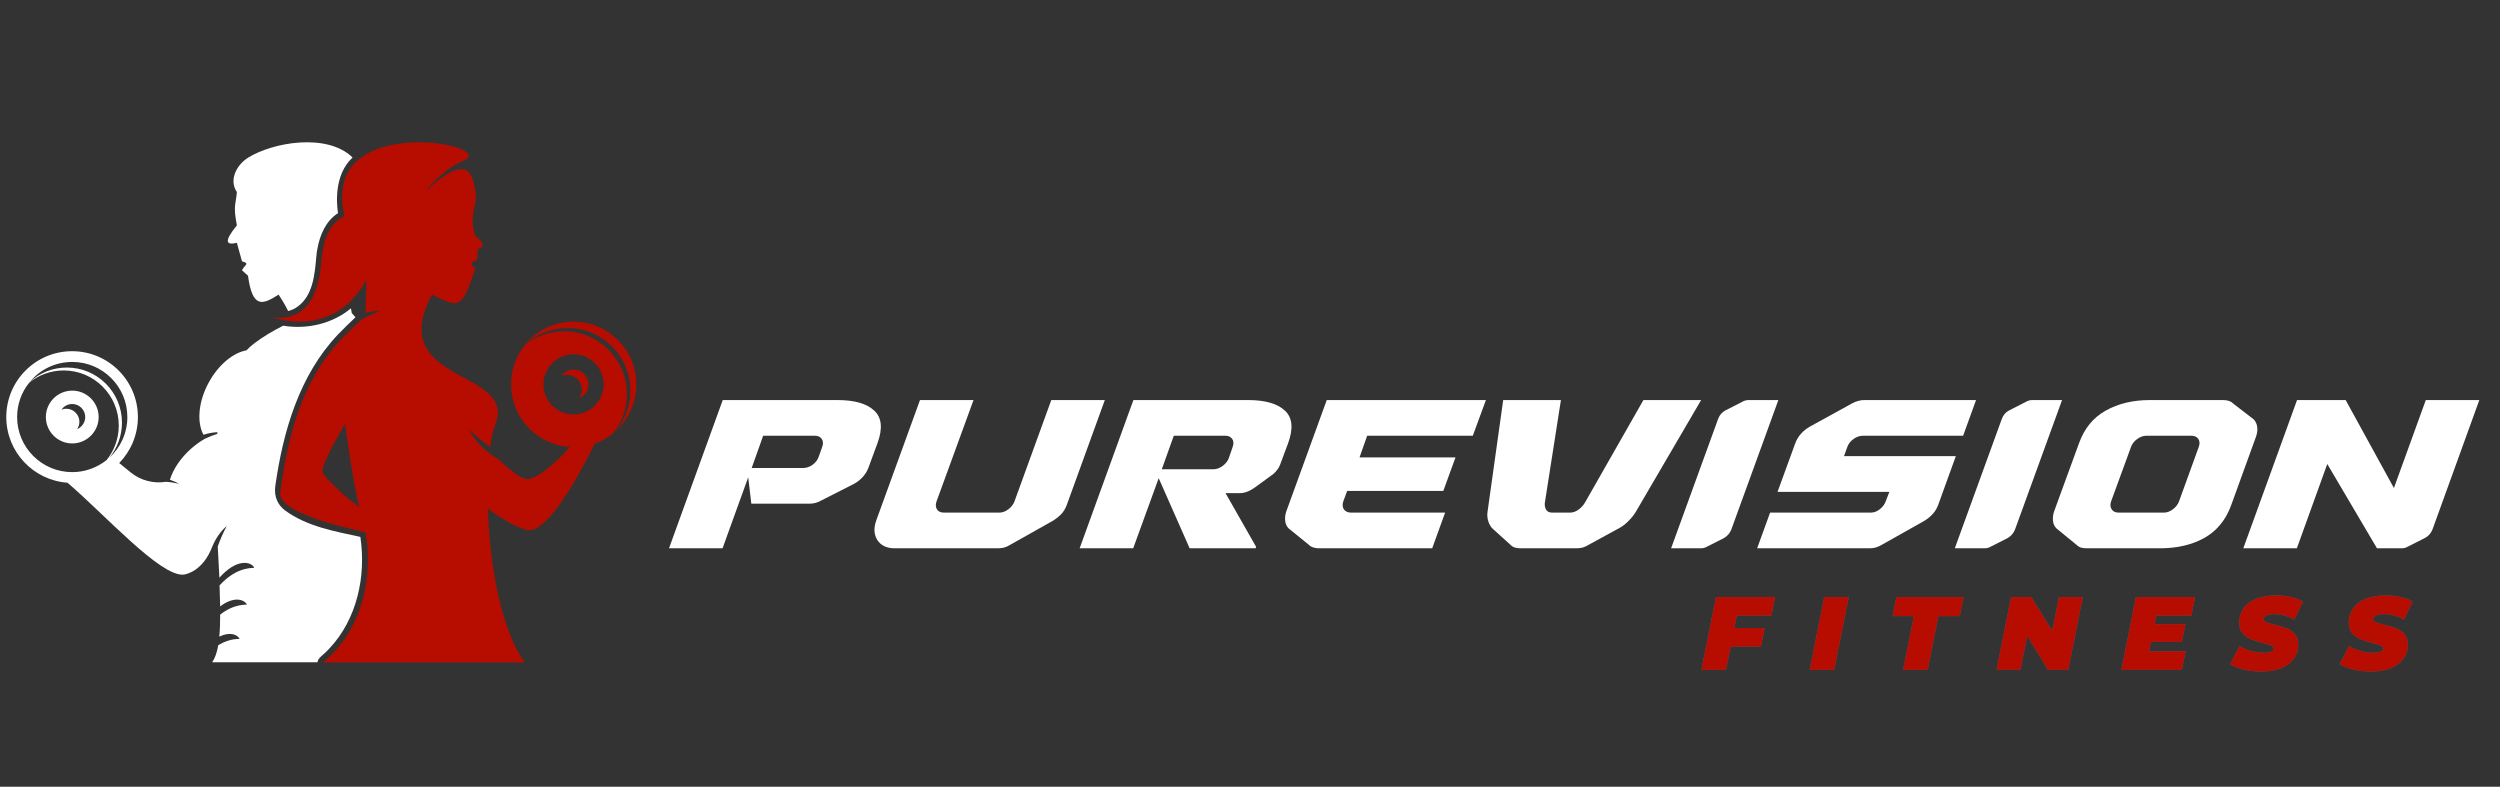
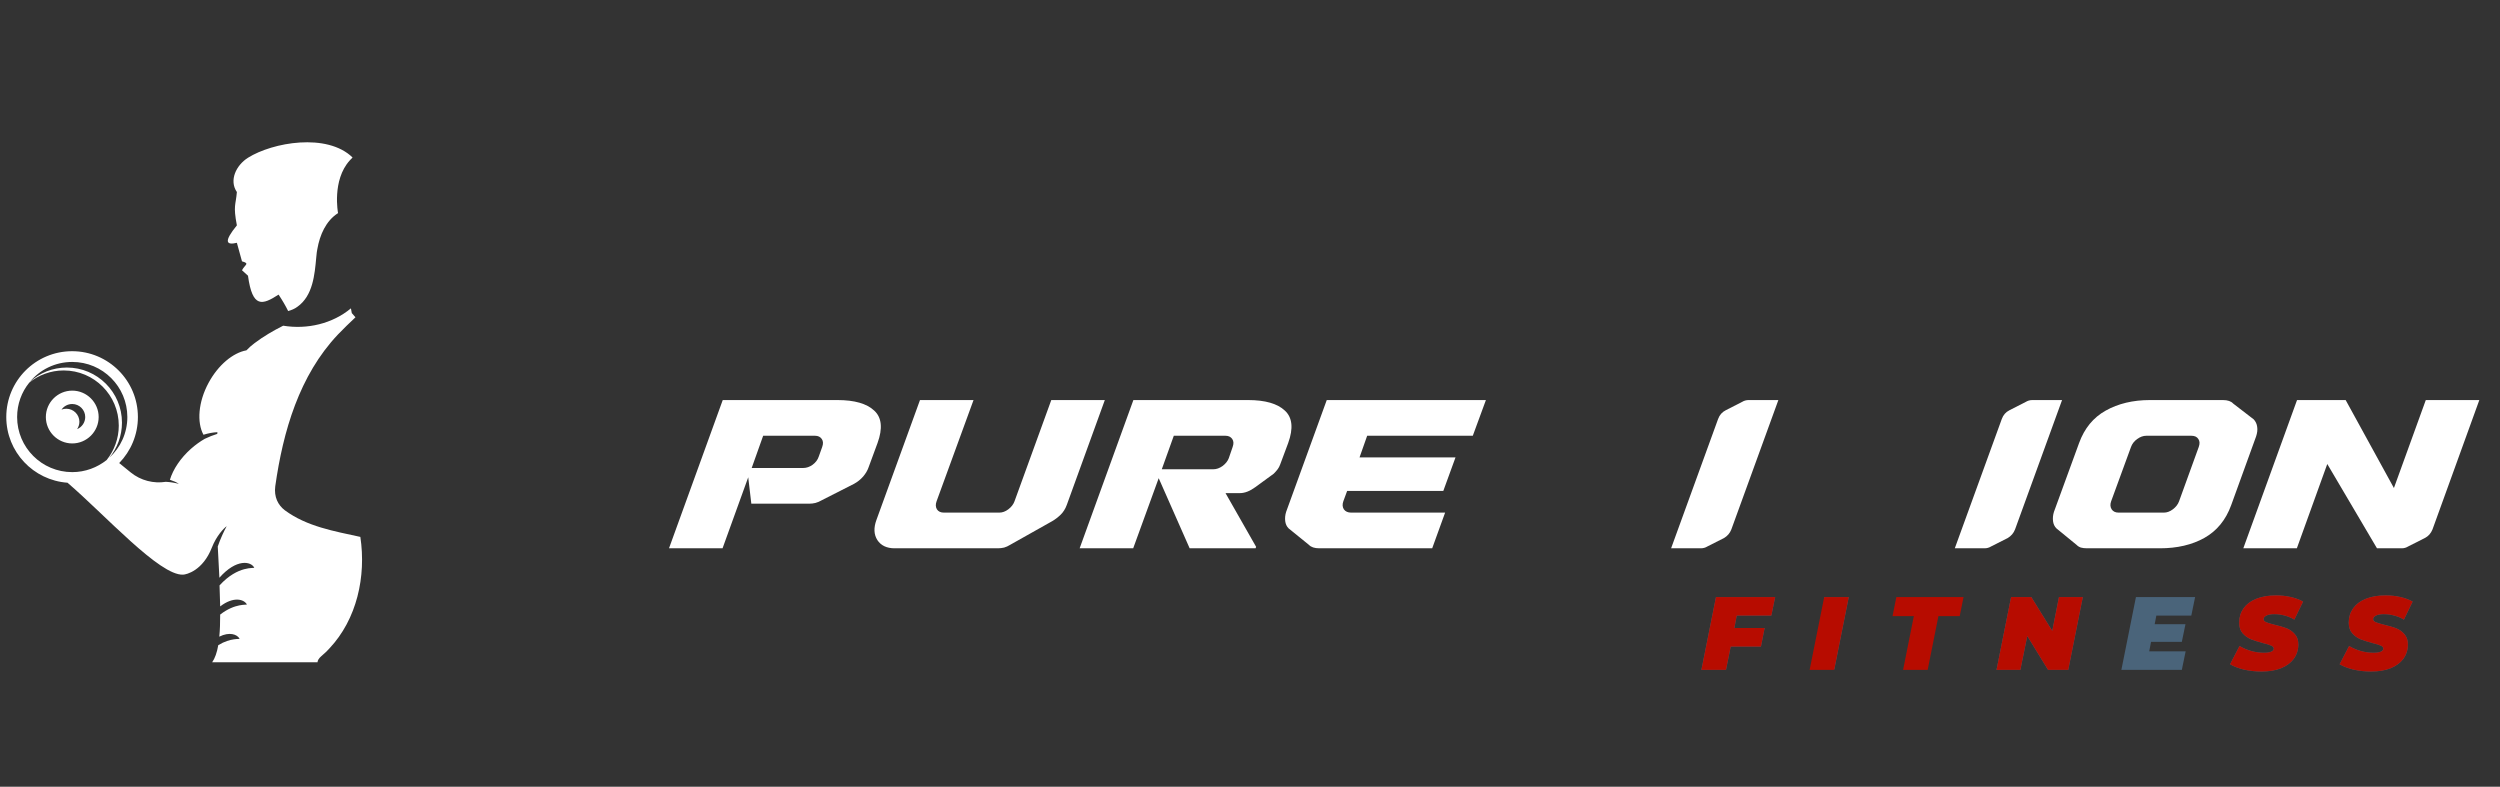
<svg xmlns="http://www.w3.org/2000/svg" width="286" zoomAndPan="magnify" viewBox="0 0 214.5 67.5" height="90" preserveAspectRatio="xMidYMid meet">
  <rect x="0" y="0" width="214.5" height="67.5" fill="#333333" stroke="none" />
  <defs>
    <clipPath id="522e41668f">
-       <path d="M 23 12 L 54.887 12 L 54.887 57 L 23 57 Z M 23 12 " />
-     </clipPath>
+       </clipPath>
    <clipPath id="44974b799f">
      <path d="M 0.539 12 L 32 12 L 32 57 L 0.539 57 Z M 0.539 12 " />
    </clipPath>
  </defs>
  <g id="666455762e">
    <g clip-rule="nonzero" clip-path="url(#522e41668f)">
      <path style=" stroke:none;fill-rule:evenodd;fill:#b70c00;fill-opacity:1;" d="M 31.355 26.84 C 31.367 26.219 31.441 24.926 31.43 24.008 C 29.637 27.355 26.43 28.176 23.387 27.234 C 25.414 27.477 27.273 26.512 27.578 22.387 C 27.766 20 28.629 18.961 29.551 18.547 C 29.332 17.594 29.266 16.598 29.504 15.668 C 30.973 10.164 42.605 12.594 39.781 13.773 C 37.941 14.543 36.312 16.598 36.617 16.312 C 40.207 12.977 40.547 15.066 40.777 16.312 C 41.039 17.715 40.164 18.305 40.777 20.242 C 42.023 21.172 41.008 21.348 41.008 21.348 C 40.918 21.664 41.051 22.375 40.777 22.387 C 40.316 22.41 40.492 22.945 40.777 23.012 C 39.582 26.883 39.191 26.25 37.055 25.285 C 32.973 33 44.43 31.602 42.496 36.449 C 42.309 36.906 42.168 37.566 42.059 38.363 C 41.344 37.848 40.645 37.238 40.285 36.875 C 40.426 37.258 41.18 38.516 42.77 39.402 C 43.883 40.453 44.812 41.152 45.262 41.109 C 46.137 41.023 47.562 39.863 48.895 38.352 C 46.082 38.176 43.852 35.836 43.852 32.98 C 43.852 31.711 44.289 30.539 45.031 29.609 C 45.953 28.863 47.125 28.426 48.402 28.426 C 51.367 28.426 53.789 30.836 53.789 33.812 C 53.789 35.082 53.348 36.25 52.605 37.18 C 52.137 37.555 51.609 37.848 51.039 38.059 C 49.344 41.461 46.762 45.938 45.152 45.465 C 44.137 45.16 43.008 44.492 41.859 43.637 C 42.012 48.375 42.965 54.012 45.023 56.836 L 27.723 56.836 C 31.562 53.66 31.914 48.637 31.355 45.672 C 27.887 44.906 23.859 43.715 24.047 42.258 C 25.02 34.535 27.352 31.109 29.484 28.887 L 29.516 28.953 C 29.504 28.93 29.504 28.898 29.504 28.875 C 30.02 28.34 30.535 27.871 31.004 27.422 C 31.594 27.094 32.219 26.82 32.59 26.688 C 32.395 26.656 31.934 26.676 31.355 26.84 Z M 29.605 36.352 C 28.629 38.078 27.406 40.203 27.723 40.641 C 28.18 41.285 29.691 42.707 30.828 43.508 C 30.348 41.789 29.637 36.613 29.605 36.352 Z M 45.066 29.555 C 46.051 28.363 47.551 27.598 49.215 27.598 C 52.18 27.598 54.598 30.004 54.598 32.98 C 54.598 34.555 53.918 35.969 52.848 36.953 C 53.613 36.023 54.082 34.828 54.082 33.527 C 54.082 30.562 51.676 28.145 48.699 28.145 C 47.297 28.145 46.027 28.68 45.066 29.555 Z M 49.215 30.398 C 50.637 30.398 51.797 31.559 51.797 32.98 C 51.797 34.402 50.637 35.562 49.215 35.562 C 47.789 35.562 46.629 34.402 46.629 32.98 C 46.629 31.559 47.789 30.398 49.215 30.398 Z M 48.172 32.258 C 48.402 31.93 48.785 31.711 49.223 31.711 C 49.926 31.711 50.492 32.281 50.492 32.98 C 50.492 33.516 50.164 33.977 49.695 34.16 C 49.836 33.953 49.926 33.711 49.926 33.438 C 49.926 32.738 49.355 32.168 48.656 32.168 C 48.48 32.168 48.316 32.203 48.172 32.258 Z M 48.172 32.258 " />
    </g>
    <g clip-rule="nonzero" clip-path="url(#44974b799f)">
      <path style=" stroke:none;fill-rule:evenodd;fill:#ffffff;fill-opacity:1;" d="M 18.824 49.57 C 18.781 48.715 18.727 47.809 18.684 46.887 C 18.914 46.211 19.242 45.52 19.449 45.148 C 19.199 45.324 18.574 45.969 18.18 46.977 C 17.402 48.969 15.992 49.297 15.707 49.305 C 13.703 49.406 9.043 44.207 5.793 41.418 C 2.859 41.207 0.539 38.77 0.539 35.781 C 0.539 32.664 3.066 30.133 6.188 30.133 C 9.305 30.133 11.832 32.664 11.832 35.781 C 11.832 37.312 11.219 38.715 10.227 39.73 L 11.211 40.531 C 12.086 41.242 13.191 41.504 14.23 41.34 C 14.633 41.363 15.008 41.426 15.348 41.516 C 15.137 41.371 14.875 41.262 14.578 41.164 C 14.852 40.266 15.477 39.316 16.387 38.504 C 16.77 38.168 17.164 37.883 17.566 37.652 C 17.93 37.477 18.289 37.336 18.641 37.227 L 18.652 37.125 L 18.652 37.082 C 18.289 37.094 17.883 37.172 17.457 37.301 C 16.879 36.242 17.008 34.488 17.895 32.848 C 18.727 31.305 19.996 30.266 21.145 30.059 C 21.352 29.84 21.582 29.633 21.836 29.445 C 22.602 28.863 23.453 28.371 24.297 27.945 C 26.363 28.285 28.531 27.77 30.109 26.457 C 30.129 26.602 30.152 26.73 30.184 26.863 C 30.293 26.984 30.402 27.102 30.5 27.223 C 29.988 27.707 29.484 28.188 29.004 28.691 C 25.676 32.203 24.285 37.008 23.617 41.723 C 23.5 42.633 23.848 43.332 24.438 43.781 C 26.332 45.18 28.676 45.574 30.918 46.066 C 31.43 49.461 30.621 53.137 28.258 55.641 C 28.051 55.871 27.984 55.938 27.559 56.309 C 27.352 56.484 27.25 56.672 27.242 56.824 L 18.203 56.824 C 18.441 56.484 18.617 55.992 18.727 55.355 C 19.801 54.699 20.598 54.863 20.555 54.801 C 20.348 54.426 19.691 54.188 18.816 54.625 C 18.871 54.066 18.891 53.43 18.891 52.73 C 20.195 51.715 21.223 51.934 21.18 51.855 C 20.926 51.406 20.027 51.156 18.891 52.031 C 18.879 51.461 18.859 50.859 18.836 50.227 C 20.434 48.473 21.867 48.793 21.812 48.703 C 21.539 48.168 20.293 47.906 18.824 49.57 Z M 2.512 32.828 C 3.32 32.18 4.348 31.785 5.465 31.785 C 8.078 31.785 10.191 33.91 10.191 36.516 C 10.191 37.629 9.797 38.66 9.152 39.469 C 8.344 40.113 7.312 40.508 6.199 40.508 C 3.582 40.508 1.469 38.387 1.469 35.781 C 1.469 34.664 1.855 33.637 2.512 32.828 Z M 2.555 32.773 C 3.418 31.723 4.73 31.055 6.199 31.055 C 8.812 31.055 10.926 33.176 10.926 35.781 C 10.926 37.16 10.336 38.406 9.383 39.273 C 10.059 38.449 10.465 37.402 10.465 36.262 C 10.465 33.648 8.344 31.535 5.738 31.535 C 4.512 31.535 3.395 31.996 2.555 32.773 Z M 6.199 33.516 C 7.445 33.516 8.465 34.535 8.465 35.781 C 8.465 37.027 7.445 38.047 6.199 38.047 C 4.949 38.047 3.934 37.027 3.934 35.781 C 3.934 34.535 4.949 33.516 6.199 33.516 Z M 5.277 35.145 C 5.477 34.852 5.816 34.664 6.199 34.664 C 6.812 34.664 7.312 35.168 7.312 35.781 C 7.312 36.25 7.02 36.656 6.613 36.82 C 6.734 36.645 6.812 36.426 6.812 36.188 C 6.812 35.574 6.309 35.07 5.695 35.07 C 5.551 35.07 5.41 35.09 5.277 35.145 Z M 24.723 26.688 C 24.516 26.262 24.242 25.789 23.902 25.277 C 22.512 26.172 21.66 26.469 21.277 23.656 L 20.762 23.188 C 21.016 22.695 21.461 22.617 20.762 22.422 L 20.324 20.832 C 19.418 21.051 19.164 20.758 20.324 19.336 C 19.996 17.605 20.227 17.637 20.324 16.477 C 19.637 15.473 20.258 14.18 21.277 13.535 C 23.387 12.211 28.062 11.379 30.25 13.512 C 30.164 13.59 30.086 13.676 30.008 13.766 C 28.465 15.473 29.004 18.285 29.004 18.285 C 27.953 18.953 27.438 20.176 27.23 21.359 C 27.188 21.59 27.176 21.621 27.133 22.102 C 27 23.559 26.848 25.375 25.523 26.316 C 25.281 26.5 25.008 26.609 24.723 26.688 Z M 24.723 26.688 " />
    </g>
    <g style="fill:#ffffff;fill-opacity:1;">
      <g transform="translate(56.167, 47.044)">
        <path style="stroke:none" d="M 8.297 -3.828 L 8.031 -6.094 L 5.828 0 L 1.234 0 L 5.844 -12.719 L 15.688 -12.719 C 17.156 -12.719 18.207 -12.414 18.844 -11.812 C 19.488 -11.219 19.582 -10.289 19.125 -9.031 L 18.359 -6.953 C 18.266 -6.68 18.109 -6.414 17.891 -6.156 C 17.672 -5.906 17.41 -5.695 17.109 -5.531 L 14.344 -4.125 C 14.164 -4.02 13.984 -3.941 13.797 -3.891 C 13.617 -3.848 13.441 -3.828 13.266 -3.828 Z M 9.312 -9.656 L 8.328 -6.891 L 12.75 -6.891 C 13.031 -6.891 13.301 -6.984 13.562 -7.172 C 13.82 -7.367 13.992 -7.598 14.078 -7.859 L 14.375 -8.688 C 14.477 -8.969 14.469 -9.195 14.344 -9.375 C 14.219 -9.562 14.023 -9.656 13.766 -9.656 Z M 9.312 -9.656 " />
      </g>
    </g>
    <g style="fill:#ffffff;fill-opacity:1;">
      <g transform="translate(73.091, 47.044)">
        <path style="stroke:none" d="M 17.109 -12.719 L 21.703 -12.719 L 18.438 -3.719 C 18.312 -3.375 18.133 -3.094 17.906 -2.875 C 17.676 -2.656 17.438 -2.473 17.188 -2.328 L 13.578 -0.297 C 13.41 -0.191 13.238 -0.113 13.062 -0.062 C 12.883 -0.02 12.703 0 12.516 0 L 3.672 0 C 2.992 0 2.5 -0.234 2.188 -0.703 C 1.883 -1.18 1.859 -1.758 2.109 -2.438 L 5.844 -12.719 L 10.438 -12.719 L 7.266 -4.031 C 7.172 -3.77 7.18 -3.539 7.297 -3.344 C 7.422 -3.156 7.617 -3.062 7.891 -3.062 L 12.656 -3.062 C 12.914 -3.062 13.172 -3.156 13.422 -3.344 C 13.68 -3.539 13.859 -3.77 13.953 -4.031 Z M 17.109 -12.719 " />
      </g>
    </g>
    <g style="fill:#ffffff;fill-opacity:1;">
      <g transform="translate(91.4, 47.044)">
        <path style="stroke:none" d="M 5.828 0 L 1.234 0 L 5.844 -12.719 L 15.688 -12.719 C 17.156 -12.719 18.207 -12.414 18.844 -11.812 C 19.488 -11.219 19.582 -10.289 19.125 -9.031 L 18.438 -7.188 C 18.383 -7.039 18.316 -6.91 18.234 -6.797 C 18.148 -6.68 18.035 -6.551 17.891 -6.406 L 16.312 -5.25 C 15.844 -4.906 15.398 -4.734 14.984 -4.734 L 13.75 -4.734 L 16.375 -0.125 L 16.328 0 L 10.672 0 L 8.016 -6.016 Z M 9.312 -9.656 L 8.281 -6.781 L 12.703 -6.781 C 12.973 -6.781 13.238 -6.875 13.5 -7.062 C 13.758 -7.258 13.938 -7.484 14.031 -7.734 L 14.359 -8.688 C 14.461 -8.969 14.453 -9.195 14.328 -9.375 C 14.203 -9.562 14.008 -9.656 13.75 -9.656 Z M 9.312 -9.656 " />
      </g>
    </g>
    <g style="fill:#ffffff;fill-opacity:1;">
      <g transform="translate(107.991, 47.044)">
        <path style="stroke:none" d="M 9.312 -9.656 L 8.656 -7.797 L 16.891 -7.797 L 15.844 -4.922 L 7.594 -4.922 L 7.266 -4.031 C 7.172 -3.77 7.188 -3.539 7.312 -3.344 C 7.445 -3.156 7.656 -3.062 7.938 -3.062 L 16 -3.062 L 14.891 0 L 5.203 0 C 4.797 0 4.5 -0.098 4.312 -0.297 L 2.578 -1.703 C 2.41 -1.867 2.312 -2.078 2.281 -2.328 C 2.25 -2.586 2.273 -2.852 2.359 -3.125 L 5.844 -12.719 L 19.5 -12.719 L 18.375 -9.656 Z M 9.312 -9.656 " />
      </g>
    </g>
    <g style="fill:#ffffff;fill-opacity:1;">
      <g transform="translate(123.958, 47.044)">
-         <path style="stroke:none" d="M 8.609 -4.031 C 8.555 -3.781 8.578 -3.555 8.672 -3.359 C 8.773 -3.16 8.953 -3.062 9.203 -3.062 L 10.75 -3.062 C 11.02 -3.062 11.273 -3.156 11.516 -3.344 C 11.766 -3.539 11.957 -3.77 12.094 -4.031 L 17.047 -12.719 L 22 -12.719 L 16.391 -3.125 C 16.223 -2.844 15.992 -2.562 15.703 -2.281 C 15.422 -2.008 15.129 -1.801 14.828 -1.656 L 12.344 -0.297 C 12.176 -0.191 12.004 -0.113 11.828 -0.062 C 11.648 -0.02 11.473 0 11.297 0 L 6.5 0 C 6.332 0 6.172 -0.02 6.016 -0.062 C 5.867 -0.113 5.742 -0.191 5.641 -0.297 L 4.141 -1.656 C 3.973 -1.801 3.844 -2.008 3.75 -2.281 C 3.656 -2.562 3.629 -2.844 3.672 -3.125 L 5.016 -12.719 L 9.969 -12.719 Z M 8.609 -4.031 " />
-       </g>
+         </g>
    </g>
    <g style="fill:#ffffff;fill-opacity:1;">
      <g transform="translate(141.74, 47.044)">
        <path style="stroke:none" d="M 6.812 -1.625 C 6.688 -1.301 6.473 -1.051 6.172 -0.875 L 4.75 -0.156 C 4.582 -0.051 4.395 0 4.188 0 L 1.641 0 L 5.672 -11.094 C 5.797 -11.438 6.016 -11.688 6.328 -11.844 L 7.734 -12.562 C 7.898 -12.664 8.086 -12.719 8.297 -12.719 L 10.844 -12.719 Z M 6.812 -1.625 " />
      </g>
    </g>
    <g style="fill:#ffffff;fill-opacity:1;">
      <g transform="translate(149.607, 47.044)">
-         <path style="stroke:none" d="M 18.203 -7.906 L 16.688 -3.719 C 16.582 -3.426 16.422 -3.16 16.203 -2.922 C 15.984 -2.691 15.734 -2.492 15.453 -2.328 L 11.844 -0.297 C 11.664 -0.191 11.488 -0.113 11.312 -0.062 C 11.145 -0.02 10.969 0 10.781 0 L 1.156 0 L 2.266 -3.062 L 10.906 -3.062 C 11.176 -3.062 11.43 -3.156 11.672 -3.344 C 11.922 -3.539 12.094 -3.77 12.188 -4.031 L 12.5 -4.844 L 2.906 -4.844 L 4.422 -9 C 4.648 -9.613 5.078 -10.098 5.703 -10.453 L 9.281 -12.422 C 9.457 -12.523 9.633 -12.598 9.812 -12.641 C 9.988 -12.691 10.16 -12.719 10.328 -12.719 L 19.938 -12.719 L 18.828 -9.656 L 10.219 -9.656 C 9.945 -9.656 9.68 -9.562 9.422 -9.375 C 9.172 -9.195 8.992 -8.969 8.891 -8.688 L 8.609 -7.906 Z M 18.203 -7.906 " />
-       </g>
+         </g>
    </g>
    <g style="fill:#ffffff;fill-opacity:1;">
      <g transform="translate(166.081, 47.044)">
        <path style="stroke:none" d="M 6.812 -1.625 C 6.688 -1.301 6.473 -1.051 6.172 -0.875 L 4.75 -0.156 C 4.582 -0.051 4.395 0 4.188 0 L 1.641 0 L 5.672 -11.094 C 5.797 -11.438 6.016 -11.688 6.328 -11.844 L 7.734 -12.562 C 7.898 -12.664 8.086 -12.719 8.297 -12.719 L 10.844 -12.719 Z M 6.812 -1.625 " />
      </g>
    </g>
    <g style="fill:#ffffff;fill-opacity:1;">
      <g transform="translate(173.947, 47.044)">
        <path style="stroke:none" d="M 5.125 0 C 4.926 0 4.75 -0.02 4.594 -0.062 C 4.445 -0.113 4.32 -0.191 4.219 -0.297 L 2.5 -1.703 C 2.332 -1.867 2.234 -2.078 2.203 -2.328 C 2.172 -2.586 2.195 -2.852 2.281 -3.125 L 4.438 -9.031 C 4.895 -10.289 5.656 -11.219 6.719 -11.812 C 7.789 -12.414 9.055 -12.719 10.516 -12.719 L 16.781 -12.719 C 17.188 -12.719 17.477 -12.617 17.656 -12.422 L 19.422 -11.062 C 19.586 -10.883 19.688 -10.672 19.719 -10.422 C 19.758 -10.172 19.727 -9.895 19.625 -9.594 L 17.484 -3.688 C 17.023 -2.426 16.258 -1.492 15.188 -0.891 C 14.125 -0.297 12.852 0 11.375 0 Z M 7.188 -4.031 C 7.094 -3.77 7.109 -3.539 7.234 -3.344 C 7.359 -3.156 7.555 -3.062 7.828 -3.062 L 11.719 -3.062 C 11.977 -3.062 12.234 -3.156 12.484 -3.344 C 12.742 -3.539 12.922 -3.77 13.016 -4.031 L 14.703 -8.688 C 14.805 -8.969 14.797 -9.195 14.672 -9.375 C 14.555 -9.562 14.359 -9.656 14.078 -9.656 L 10.203 -9.656 C 9.941 -9.656 9.68 -9.562 9.422 -9.375 C 9.172 -9.195 8.992 -8.969 8.891 -8.688 Z M 7.188 -4.031 " />
      </g>
    </g>
    <g style="fill:#ffffff;fill-opacity:1;">
      <g transform="translate(191.242, 47.044)">
        <path style="stroke:none" d="M 5.828 0 L 1.234 0 L 5.844 -12.719 L 10.016 -12.719 L 14.156 -5.172 L 16.891 -12.719 L 21.484 -12.719 L 17.469 -1.625 C 17.332 -1.281 17.109 -1.031 16.797 -0.875 L 15.375 -0.156 C 15.207 -0.051 15.023 0 14.828 0 L 12.703 0 L 8.438 -7.234 Z M 5.828 0 " />
      </g>
    </g>
    <g style="fill:#6cace3;fill-opacity:0.4;">
      <g transform="translate(145.965, 57.476)">
        <path style="stroke:none" d="M 3.047 -4.656 L 2.844 -3.594 L 5.438 -3.594 L 5.125 -2 L 2.531 -2 L 2.125 0 L 0.016 0 L 1.266 -6.25 L 6.344 -6.25 L 6.016 -4.656 Z M 3.047 -4.656 " />
      </g>
    </g>
    <g style="fill:#6cace3;fill-opacity:0.4;">
      <g transform="translate(155.25, 57.476)">
-         <path style="stroke:none" d="M 1.266 -6.25 L 3.375 -6.25 L 2.125 0 L 0.016 0 Z M 1.266 -6.25 " />
+         <path style="stroke:none" d="M 1.266 -6.25 L 3.375 -6.25 L 2.125 0 Z M 1.266 -6.25 " />
      </g>
    </g>
    <g style="fill:#6cace3;fill-opacity:0.4;">
      <g transform="translate(161.91, 57.476)">
-         <path style="stroke:none" d="M 2.297 -4.609 L 0.469 -4.609 L 0.797 -6.25 L 6.562 -6.25 L 6.234 -4.609 L 4.406 -4.609 L 3.484 0 L 1.375 0 Z M 2.297 -4.609 " />
-       </g>
+         </g>
    </g>
    <g style="fill:#6cace3;fill-opacity:0.4;">
      <g transform="translate(171.285, 57.476)">
        <path style="stroke:none" d="M 7.422 -6.25 L 6.172 0 L 4.438 0 L 2.656 -2.906 L 2.062 0 L 0.016 0 L 1.266 -6.25 L 3 -6.25 L 4.797 -3.344 L 5.375 -6.25 Z M 7.422 -6.25 " />
      </g>
    </g>
    <g style="fill:#6cace3;fill-opacity:0.4;">
      <g transform="translate(181.998, 57.476)">
        <path style="stroke:none" d="M 3.016 -4.656 L 2.875 -3.922 L 5.516 -3.922 L 5.203 -2.406 L 2.562 -2.406 L 2.406 -1.594 L 5.531 -1.594 L 5.203 0 L 0.016 0 L 1.266 -6.25 L 6.344 -6.25 L 6.016 -4.656 Z M 3.016 -4.656 " />
      </g>
    </g>
    <g style="fill:#6cace3;fill-opacity:0.4;">
      <g transform="translate(191.542, 57.476)">
        <path style="stroke:none" d="M 2.5 0.141 C 1.957 0.141 1.445 0.082 0.969 -0.031 C 0.5 -0.145 0.109 -0.297 -0.203 -0.484 L 0.609 -2.047 C 1.273 -1.66 1.977 -1.469 2.719 -1.469 C 2.977 -1.469 3.18 -1.5 3.328 -1.562 C 3.473 -1.625 3.547 -1.711 3.547 -1.828 C 3.547 -1.93 3.473 -2.016 3.328 -2.078 C 3.18 -2.148 2.945 -2.223 2.625 -2.297 C 2.207 -2.41 1.863 -2.52 1.594 -2.625 C 1.32 -2.738 1.082 -2.91 0.875 -3.141 C 0.676 -3.367 0.578 -3.672 0.578 -4.047 C 0.578 -4.516 0.703 -4.926 0.953 -5.281 C 1.203 -5.633 1.562 -5.906 2.031 -6.094 C 2.508 -6.289 3.078 -6.391 3.734 -6.391 C 4.191 -6.391 4.617 -6.344 5.016 -6.25 C 5.422 -6.156 5.77 -6.023 6.062 -5.859 L 5.312 -4.312 C 5.062 -4.469 4.789 -4.582 4.5 -4.656 C 4.207 -4.738 3.906 -4.781 3.594 -4.781 C 3.301 -4.781 3.07 -4.738 2.906 -4.656 C 2.75 -4.57 2.672 -4.473 2.672 -4.359 C 2.672 -4.242 2.742 -4.156 2.891 -4.094 C 3.035 -4.031 3.273 -3.957 3.609 -3.875 C 4.016 -3.781 4.352 -3.68 4.625 -3.578 C 4.906 -3.473 5.145 -3.305 5.344 -3.078 C 5.551 -2.848 5.656 -2.551 5.656 -2.188 C 5.656 -1.719 5.523 -1.305 5.266 -0.953 C 5.016 -0.609 4.648 -0.336 4.172 -0.141 C 3.703 0.047 3.145 0.141 2.5 0.141 Z M 2.5 0.141 " />
      </g>
    </g>
    <g style="fill:#6cace3;fill-opacity:0.4;">
      <g transform="translate(200.943, 57.476)">
        <path style="stroke:none" d="M 2.5 0.141 C 1.957 0.141 1.445 0.082 0.969 -0.031 C 0.5 -0.145 0.109 -0.297 -0.203 -0.484 L 0.609 -2.047 C 1.273 -1.66 1.977 -1.469 2.719 -1.469 C 2.977 -1.469 3.18 -1.5 3.328 -1.562 C 3.473 -1.625 3.547 -1.711 3.547 -1.828 C 3.547 -1.93 3.473 -2.016 3.328 -2.078 C 3.18 -2.148 2.945 -2.223 2.625 -2.297 C 2.207 -2.41 1.863 -2.52 1.594 -2.625 C 1.32 -2.738 1.082 -2.91 0.875 -3.141 C 0.676 -3.367 0.578 -3.672 0.578 -4.047 C 0.578 -4.516 0.703 -4.926 0.953 -5.281 C 1.203 -5.633 1.562 -5.906 2.031 -6.094 C 2.508 -6.289 3.078 -6.391 3.734 -6.391 C 4.191 -6.391 4.617 -6.344 5.016 -6.25 C 5.422 -6.156 5.77 -6.023 6.062 -5.859 L 5.312 -4.312 C 5.062 -4.469 4.789 -4.582 4.5 -4.656 C 4.207 -4.738 3.906 -4.781 3.594 -4.781 C 3.301 -4.781 3.07 -4.738 2.906 -4.656 C 2.75 -4.57 2.672 -4.473 2.672 -4.359 C 2.672 -4.242 2.742 -4.156 2.891 -4.094 C 3.035 -4.031 3.273 -3.957 3.609 -3.875 C 4.016 -3.781 4.352 -3.68 4.625 -3.578 C 4.906 -3.473 5.145 -3.305 5.344 -3.078 C 5.551 -2.848 5.656 -2.551 5.656 -2.188 C 5.656 -1.719 5.523 -1.305 5.266 -0.953 C 5.016 -0.609 4.648 -0.336 4.172 -0.141 C 3.703 0.047 3.145 0.141 2.5 0.141 Z M 2.5 0.141 " />
      </g>
    </g>
    <g style="fill:#b70c00;fill-opacity:1;">
      <g transform="translate(145.965, 57.476)">
        <path style="stroke:none" d="M 3.047 -4.656 L 2.844 -3.594 L 5.438 -3.594 L 5.125 -2 L 2.531 -2 L 2.125 0 L 0.016 0 L 1.266 -6.25 L 6.344 -6.25 L 6.016 -4.656 Z M 3.047 -4.656 " />
      </g>
    </g>
    <g style="fill:#b70c00;fill-opacity:1;">
      <g transform="translate(155.25, 57.476)">
        <path style="stroke:none" d="M 1.266 -6.25 L 3.375 -6.25 L 2.125 0 L 0.016 0 Z M 1.266 -6.25 " />
      </g>
    </g>
    <g style="fill:#b70c00;fill-opacity:1;">
      <g transform="translate(161.91, 57.476)">
        <path style="stroke:none" d="M 2.297 -4.609 L 0.469 -4.609 L 0.797 -6.25 L 6.562 -6.25 L 6.234 -4.609 L 4.406 -4.609 L 3.484 0 L 1.375 0 Z M 2.297 -4.609 " />
      </g>
    </g>
    <g style="fill:#b70c00;fill-opacity:1;">
      <g transform="translate(171.285, 57.476)">
        <path style="stroke:none" d="M 7.422 -6.25 L 6.172 0 L 4.438 0 L 2.656 -2.906 L 2.062 0 L 0.016 0 L 1.266 -6.25 L 3 -6.25 L 4.797 -3.344 L 5.375 -6.25 Z M 7.422 -6.25 " />
      </g>
    </g>
    <g style="fill:#b70c00;fill-opacity:1;">
      <g transform="translate(181.998, 57.476)">
-         <path style="stroke:none" d="M 3.016 -4.656 L 2.875 -3.922 L 5.516 -3.922 L 5.203 -2.406 L 2.562 -2.406 L 2.406 -1.594 L 5.531 -1.594 L 5.203 0 L 0.016 0 L 1.266 -6.25 L 6.344 -6.25 L 6.016 -4.656 Z M 3.016 -4.656 " />
-       </g>
+         </g>
    </g>
    <g style="fill:#b70c00;fill-opacity:1;">
      <g transform="translate(191.542, 57.476)">
        <path style="stroke:none" d="M 2.5 0.141 C 1.957 0.141 1.445 0.082 0.969 -0.031 C 0.5 -0.145 0.109 -0.297 -0.203 -0.484 L 0.609 -2.047 C 1.273 -1.66 1.977 -1.469 2.719 -1.469 C 2.977 -1.469 3.18 -1.5 3.328 -1.562 C 3.473 -1.625 3.547 -1.711 3.547 -1.828 C 3.547 -1.93 3.473 -2.016 3.328 -2.078 C 3.18 -2.148 2.945 -2.223 2.625 -2.297 C 2.207 -2.41 1.863 -2.52 1.594 -2.625 C 1.32 -2.738 1.082 -2.91 0.875 -3.141 C 0.676 -3.367 0.578 -3.672 0.578 -4.047 C 0.578 -4.516 0.703 -4.926 0.953 -5.281 C 1.203 -5.633 1.562 -5.906 2.031 -6.094 C 2.508 -6.289 3.078 -6.391 3.734 -6.391 C 4.191 -6.391 4.617 -6.344 5.016 -6.25 C 5.422 -6.156 5.77 -6.023 6.062 -5.859 L 5.312 -4.312 C 5.062 -4.469 4.789 -4.582 4.5 -4.656 C 4.207 -4.738 3.906 -4.781 3.594 -4.781 C 3.301 -4.781 3.07 -4.738 2.906 -4.656 C 2.75 -4.57 2.672 -4.473 2.672 -4.359 C 2.672 -4.242 2.742 -4.156 2.891 -4.094 C 3.035 -4.031 3.273 -3.957 3.609 -3.875 C 4.016 -3.781 4.352 -3.68 4.625 -3.578 C 4.906 -3.473 5.145 -3.305 5.344 -3.078 C 5.551 -2.848 5.656 -2.551 5.656 -2.188 C 5.656 -1.719 5.523 -1.305 5.266 -0.953 C 5.016 -0.609 4.648 -0.336 4.172 -0.141 C 3.703 0.047 3.145 0.141 2.5 0.141 Z M 2.5 0.141 " />
      </g>
    </g>
    <g style="fill:#b70c00;fill-opacity:1;">
      <g transform="translate(200.943, 57.476)">
        <path style="stroke:none" d="M 2.5 0.141 C 1.957 0.141 1.445 0.082 0.969 -0.031 C 0.5 -0.145 0.109 -0.297 -0.203 -0.484 L 0.609 -2.047 C 1.273 -1.66 1.977 -1.469 2.719 -1.469 C 2.977 -1.469 3.18 -1.5 3.328 -1.562 C 3.473 -1.625 3.547 -1.711 3.547 -1.828 C 3.547 -1.93 3.473 -2.016 3.328 -2.078 C 3.18 -2.148 2.945 -2.223 2.625 -2.297 C 2.207 -2.41 1.863 -2.52 1.594 -2.625 C 1.32 -2.738 1.082 -2.91 0.875 -3.141 C 0.676 -3.367 0.578 -3.672 0.578 -4.047 C 0.578 -4.516 0.703 -4.926 0.953 -5.281 C 1.203 -5.633 1.562 -5.906 2.031 -6.094 C 2.508 -6.289 3.078 -6.391 3.734 -6.391 C 4.191 -6.391 4.617 -6.344 5.016 -6.25 C 5.422 -6.156 5.77 -6.023 6.062 -5.859 L 5.312 -4.312 C 5.062 -4.469 4.789 -4.582 4.5 -4.656 C 4.207 -4.738 3.906 -4.781 3.594 -4.781 C 3.301 -4.781 3.07 -4.738 2.906 -4.656 C 2.75 -4.57 2.672 -4.473 2.672 -4.359 C 2.672 -4.242 2.742 -4.156 2.891 -4.094 C 3.035 -4.031 3.273 -3.957 3.609 -3.875 C 4.016 -3.781 4.352 -3.68 4.625 -3.578 C 4.906 -3.473 5.145 -3.305 5.344 -3.078 C 5.551 -2.848 5.656 -2.551 5.656 -2.188 C 5.656 -1.719 5.523 -1.305 5.266 -0.953 C 5.016 -0.609 4.648 -0.336 4.172 -0.141 C 3.703 0.047 3.145 0.141 2.5 0.141 Z M 2.5 0.141 " />
      </g>
    </g>
  </g>
</svg>